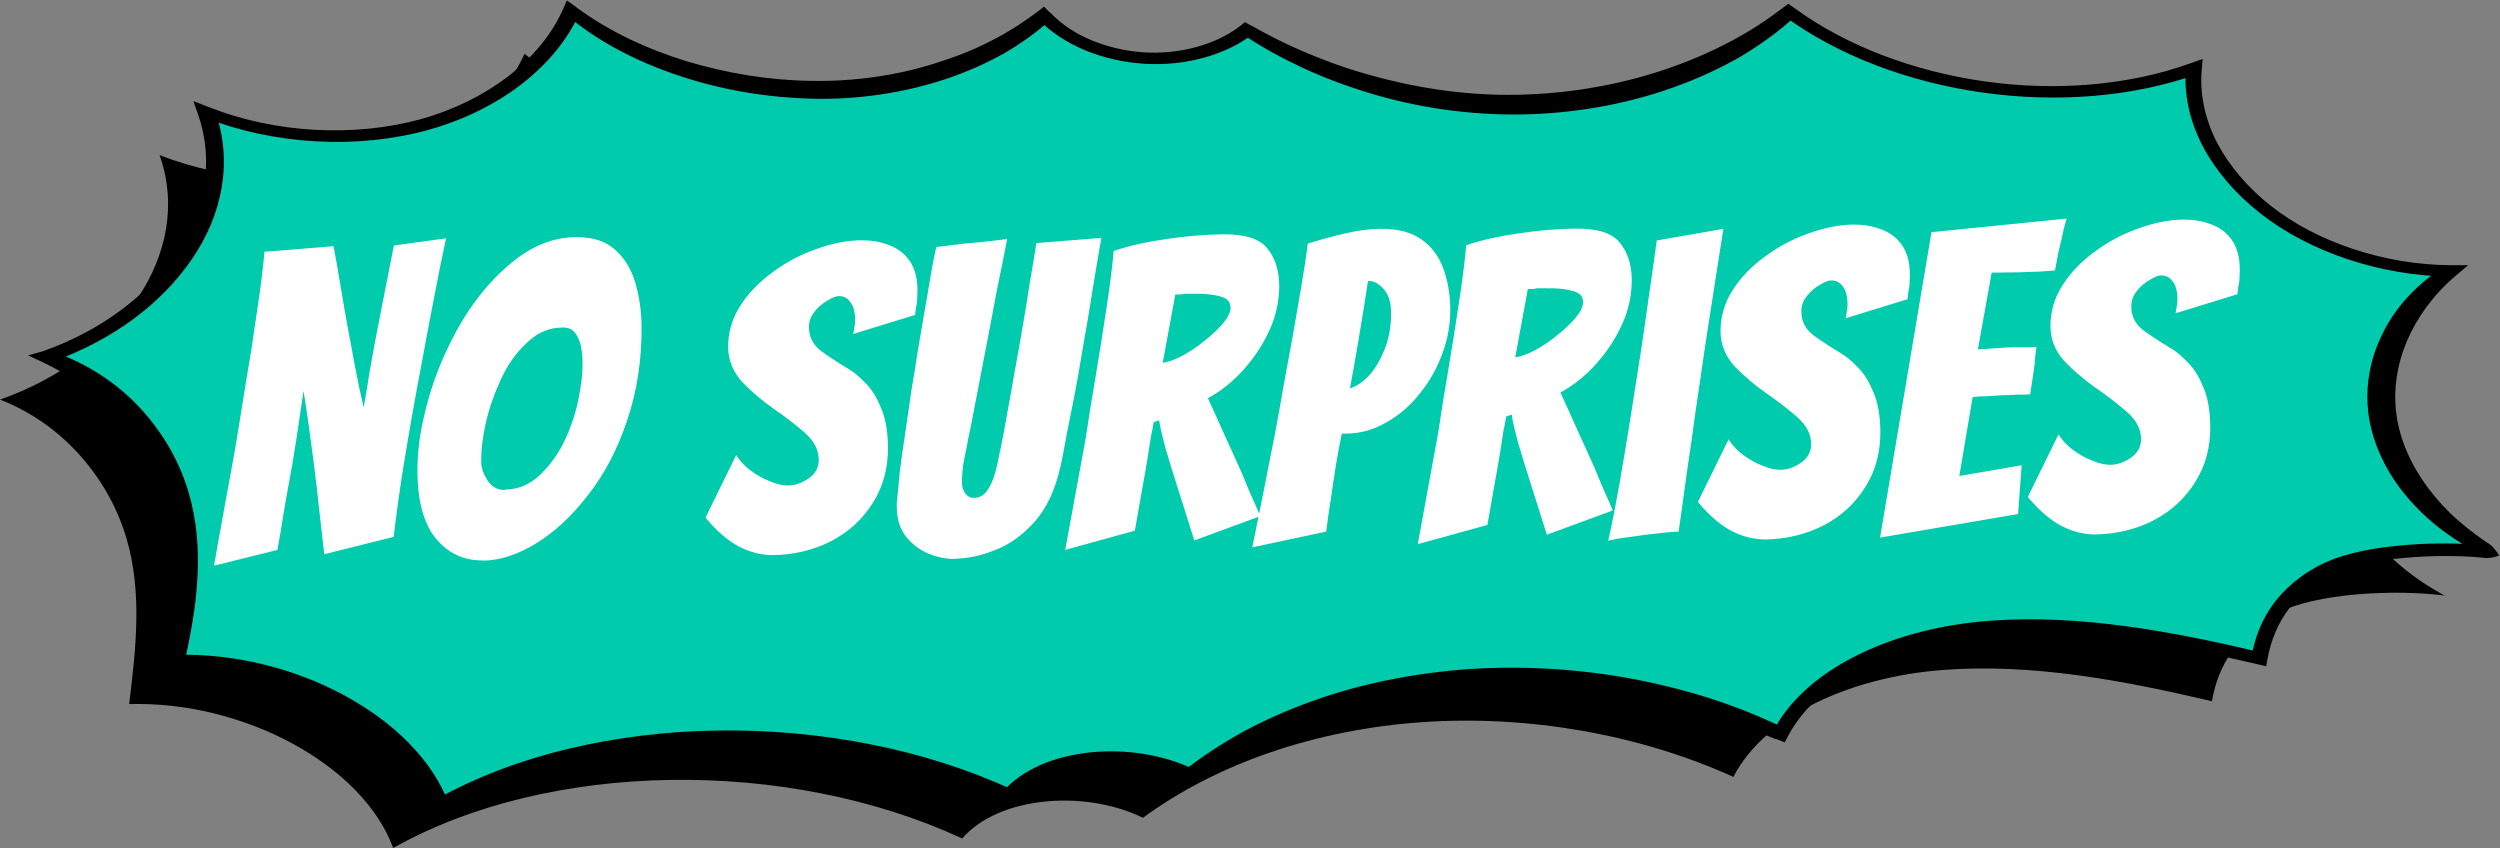
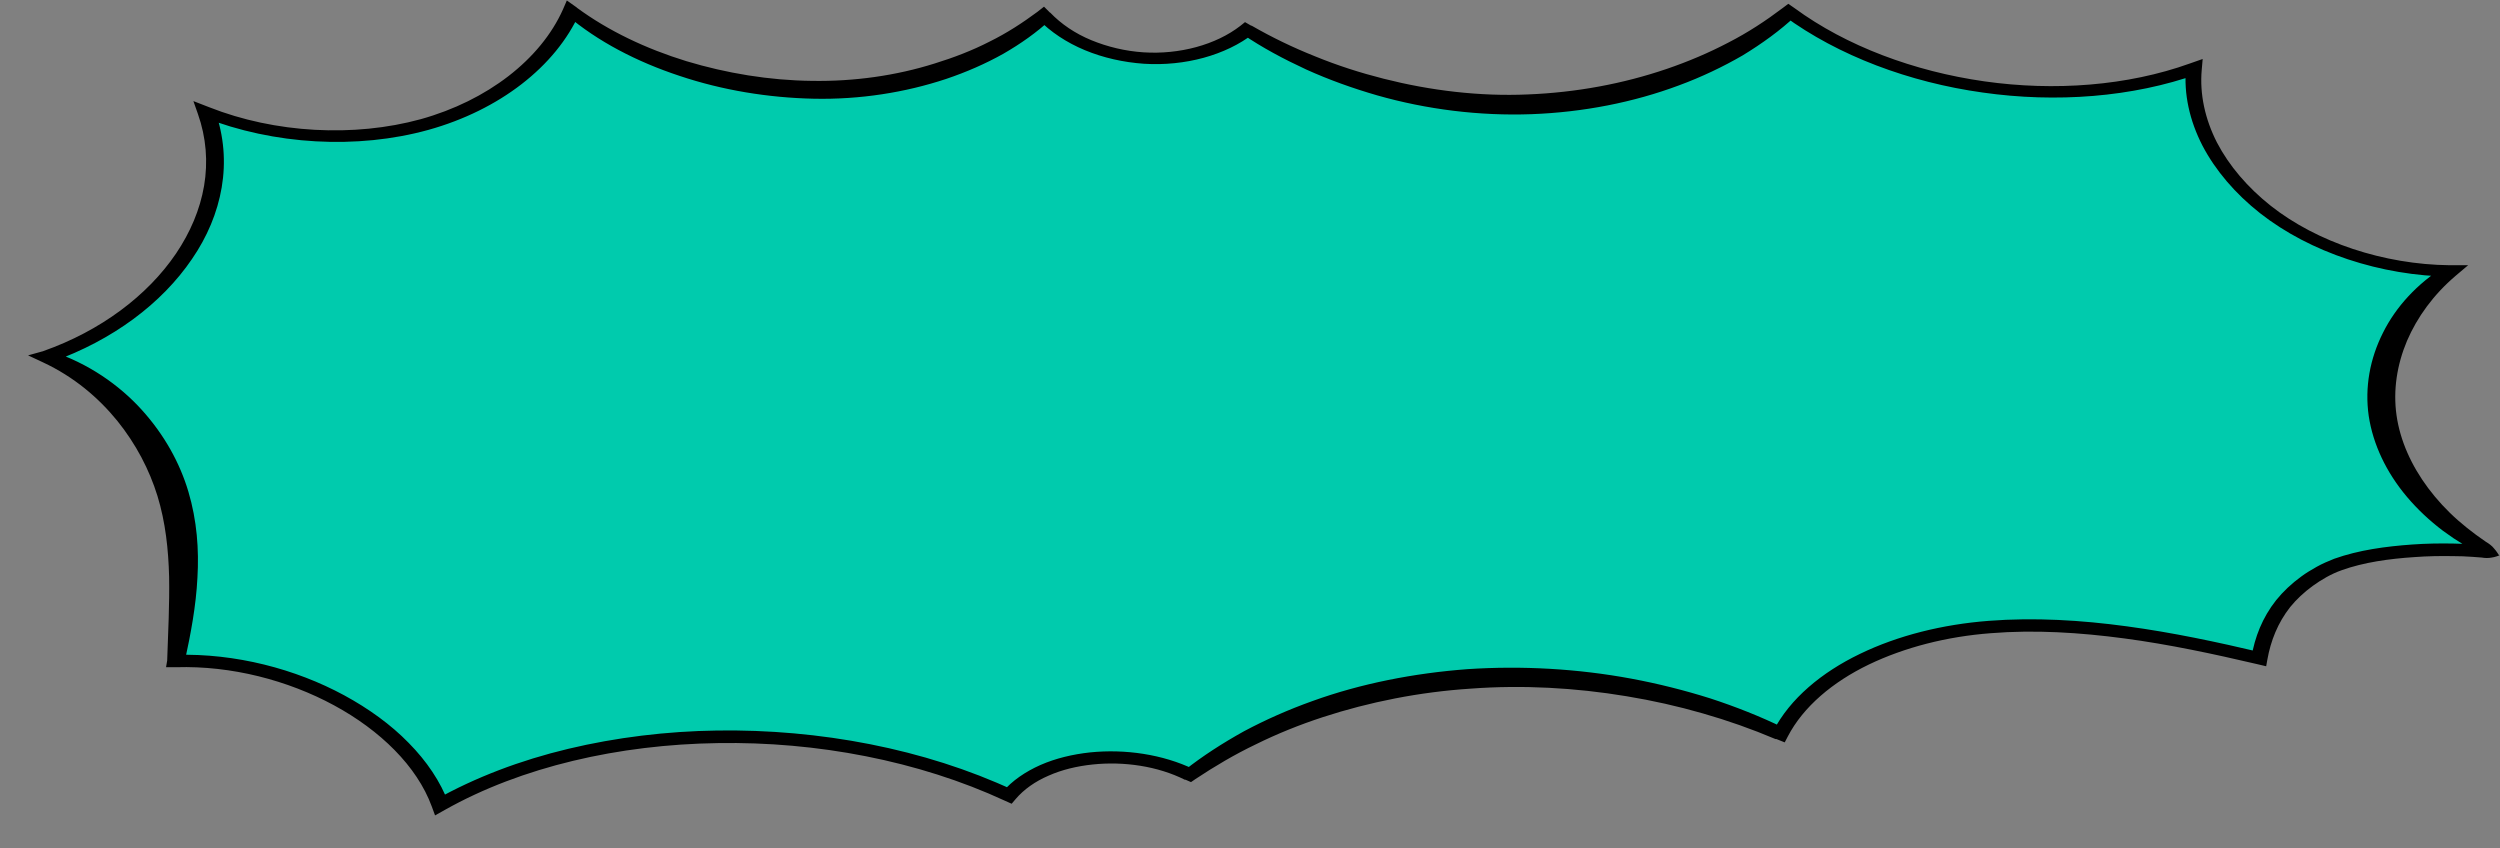
<svg xmlns="http://www.w3.org/2000/svg" id="Layer_1" version="1.1" viewBox="0 0 1051 356.5">
  <rect x="0" y="0" width="1051" height="356.5" fill="#808080" stroke="none" />
  <defs>
    <style>
      .st0 {
        fill: #00cbad;
      }

      .st1 {
        fill: #fff;
      }
    </style>
  </defs>
-   <path d="M1028,250.5c-25.3-13.4-42.6-35-46-57.5-3.4-22.4,7.5-46,28.5-61.2-28.8-.2-58-10-78.2-26.2-20.2-16.2-31.5-37.4-29.6-58.7-54.1,19.3-125,9.1-170.2-23.9-27.1,23-67.1,37.2-109.2,38.8-42.1,1.6-85.3-10.6-118.8-31.3-11,8.6-27.6,13.1-44,11.8-16.4-1.3-31.4-7.6-41.3-17.8-23.7,20.1-59.7,31.7-96.6,31.2-37-.5-76.1-12.4-102.1-33.1-9.7,21.8-32.8,39.7-61.7,47.7-28.9,8-63.2,6.1-91.7-5.1,14.6,41.3-17.1,85.2-67.1,102.8,28.4,11,46.5,35.4,53.2,58.4,6.7,23,3.9,46.5,1.1,69.6,47.9-1.4,98.1,25.4,111,60.5,65.4-36.9,165.7-38.1,239.2-4,15.1-17.6,51.3-20.8,76-8.7,31.2-22.9,72.7-37.1,117.3-40.2,44.6-3.1,91.4,5.1,130.9,23,13.6-26.1,49.7-41.9,87.5-44.9,37.9-3,76.6,4.4,113.7,13.1,2.6-15.2,10.6-28,27-36.8,16.3-8.8,50.4-10.3,71.1-7.6Z" />
  <path class="st0" d="M1047.8,232.4c-25.3-13.4-42.6-35-46-57.5-3.4-22.4,7.5-46,28.5-61.2-28.8-.2-58-10-78.2-26.2-20.2-16.2-31.5-37.4-29.6-58.7-54.1,19.3-125,9.1-170.2-23.9-27.1,23-67.1,37.2-109.2,38.8-42.1,1.6-85.3-10.6-118.8-31.3-11,8.6-27.6,13.1-44,11.8-16.4-1.3-31.4-7.6-41.3-17.8-23.7,20.1-59.7,31.7-96.6,31.2-37-.5-76.1-12.4-102.1-33.1-9.7,21.8-32.8,39.7-61.7,47.7-28.9,8-63.2,6.1-91.7-5.1,14.6,41.3-17.1,85.2-67.1,102.8,28.4,11,46.5,35.4,53.2,58.4,6.7,23,3.9,46.5,1.1,69.6,47.9-1.4,98.1,25.4,111,60.5,65.4-36.9,165.7-38.1,239.2-4,15.1-17.6,51.3-20.8,76-8.7,31.2-22.9,72.7-37.1,117.3-40.2,44.6-3.1,91.4,5.1,130.9,23,13.6-26.1,49.7-41.9,87.5-44.9,37.9-3,76.6,4.4,113.7,13.1,2.6-15.2,10.6-28,27-36.8,16.3-8.8,50.5-10.3,71.1-7.6Z" />
  <path d="M1044.6,231.4c-1,0-2,0-2.6.3-.6.2-.8.4-1.1.2l-4.8-2.7-4.6-2.9-4.4-3.1c-5.7-4.3-10.8-9.1-15.2-14.3-8.7-10.3-14.3-22.1-16.1-34.1-1.7-12,.5-24,6-34.9,5.4-10.9,14.4-20.7,26.1-28h0s2.6,4.4,2.6,4.4c-29.6-.3-59.4-10.2-80.4-26.7-10.4-8.2-18.7-17.9-24.2-28.4-5.4-10.5-7.9-21.7-6.9-32.7l5,2.6c-27.5,9.8-59.7,12.2-90.5,7.8-30.8-4.3-60.6-15.4-83.5-32.2h0c0,0,4.9,0,4.9,0-6.5,6.1-14.1,11.6-22.3,16.6-8.3,4.8-17.3,9.1-26.8,12.6-19,7.1-40.2,11.3-62,12.1-21.9.8-44.1-2-64.8-7.9-10.4-3-20.4-6.6-29.9-10.9-9.5-4.4-18.5-9.2-26.7-14.8h-.1c0,0,4.6-.2,4.6-.2-11.6,9-28.7,13.7-46,12.6-8.6-.6-17.1-2.5-24.8-5.7-7.7-3.2-14.5-7.7-19.7-13.1h-.1c0-.1,5.4.2,5.4.2-5.8,5.4-12.6,10.2-19.9,14.4-7.5,4.2-15.5,7.7-24.1,10.6-17.2,5.7-36.2,8.7-55.5,8.3-19.3-.4-38.6-3.6-56.5-9.6-17.9-5.9-34.5-14.5-47.5-25.6l-.2-.2,5.7-.7c-10.1,22.6-33.8,40.9-63.6,49.2-29.9,8.3-65,6.3-94.5-5.3l4.8-2.7c3.8,10.6,4.6,21.6,2.8,32.2-1.8,10.6-6.1,20.8-12.5,30.1-12.7,18.7-33.3,34.1-58.8,43.2-.1,0-.2,0-.3.1l-.2-4.6c15.6,5,28.8,14.3,38.2,24.7,9.5,10.5,16,22.3,19.6,34.4,3.6,12.1,4.5,24.3,3.8,36.2-.6,11.9-2.8,23.5-5.3,35,0,0,0,.2,0,.3l-3.7-2.9c25-.7,50.2,5.9,70.7,17,10.3,5.6,19.6,12.3,27.1,20,7.6,7.7,13.4,16.3,16.8,25.4l-5.5-1.5c16.7-9.4,35.7-16.6,55.8-21.4,20.1-4.8,41.3-7.4,62.7-7.7,42.8-.6,86.9,7.6,124.5,25.1l-4.6.7c4-4.7,9.6-8.5,15.9-11.3,6.4-2.8,13.5-4.5,20.9-5.3,14.7-1.5,30.5.8,43.6,7.1l.3.2-4.2.2c7.6-6,16-11.4,25-16.4,9-4.8,18.7-9.1,28.8-12.7,20.2-7.3,42.5-11.7,65.2-13.4,22.8-1.5,46.2-.2,68.8,4,11.3,2.1,22.4,4.9,33.2,8.3,10.7,3.5,21.1,7.6,30.9,12.4l.4.2-4.8,1.1c7-13.6,20.4-24.7,36.4-32.4,16.1-7.8,34.8-12.4,54.1-13.9,19.3-1.5,39-.3,58.1,2.3,19.2,2.6,38,6.6,56.6,11l-4.2,2c1.4-8.4,4.6-16.7,10.4-24,2.9-3.6,6.5-7,10.5-9.9,2-1.5,4.2-2.8,6.5-4.1,2.3-1.3,4.9-2.4,7.4-3.4,10.4-3.7,21.7-5.2,32.9-6,5.6-.4,11.3-.5,17-.4,2.8,0,5.7.2,8.6.4l4.3.4c.4,0,0,.1,0,.5,0,.4.1,1,.7,1.5ZM1051,233.4c-.9.3-2,.8-3.5,1-1.4.3-3.1.2-4.1,0l-4-.3c-2.7-.2-5.4-.3-8.1-.3-5.4-.1-10.8,0-16.2.4-10.7.7-21.4,2.2-30.6,5.5-2.3.8-4.4,1.8-6.4,2.9-2,1.1-4,2.4-5.8,3.7-3.7,2.7-6.9,5.7-9.5,8.9-5.2,6.6-8.2,14.2-9.6,22.1l-.5,2.8-3.8-.9c-18.4-4.3-37-8.3-55.8-10.8-18.7-2.5-37.7-3.7-56.2-2.2-18.4,1.4-36.1,5.9-51.3,13.2-15.1,7.3-27.5,17.7-34,30.2l-1.3,2.5-3.5-1.4h-.4c-9.9-4.2-20.1-7.8-30.6-10.8-10.4-3-21.1-5.4-32-7.2-21.6-3.6-43.8-4.8-65.4-3.2-21.6,1.4-42.7,5.6-62.3,12-9.8,3.2-19.2,7-28.1,11.4-9,4.3-17.4,9.3-25.4,14.6l-1.9,1.3-2.3-1h-.3c-11.4-5.7-25.6-7.8-38.8-6.4-6.6.7-12.9,2.2-18.5,4.7-5.6,2.4-10.4,5.8-13.8,9.8l-1.7,2-2.9-1.3c-36.3-16.8-79.1-24.9-120.6-24.2-41.5.6-82.5,9.9-114.8,28.1l-4.1,2.3-1.4-3.8c-6.2-16.9-21.7-32-41.1-42.5-19.4-10.5-43.1-16.7-66.3-16h-4.3c0,.1.5-2.9.5-2.9,0,0,0-.2,0-.3.4-11.7,1-23.3.8-34.8-.3-11.5-1.5-22.9-4.9-34-3.4-11-9-21.8-16.9-31.6-7.9-9.7-18.2-18.5-31.3-24.6l-6.2-2.9,6.1-1.7c.1,0,.2,0,.3-.1,24.1-8.5,43.8-23.3,55.8-41,6-8.9,10.1-18.5,11.8-28.5,1.7-10,.9-20.3-2.6-30.2l-1.9-5.4,6.7,2.6c27.6,10.9,60.9,12.7,88.9,5,28-7.8,50.4-25.1,59.8-46.2l1.6-3.7,4.1,2.9.2.2c13.2,9.7,29,17.2,45.9,22.4,16.9,5.1,34.9,8.1,52.8,8.3,17.8.3,35.4-2.2,51.6-7.3,8.1-2.5,15.9-5.5,23.1-9.2,7.3-3.6,13.9-7.9,20.1-12.5l2.8-2.2,2.5,2.5h.1c4.6,4.8,10.5,8.8,17.3,11.6,6.8,2.8,14.3,4.6,21.9,5.1,15.2,1,30.5-3.2,40.7-11.1l2-1.6,2.6,1.5h.2c8.5,4.9,17.4,9.2,26.7,12.9,9.3,3.8,18.9,6.9,28.8,9.4,19.7,5,40.4,7.5,60.6,6.6,20.3-.8,40.1-4.5,58.3-10.7,9.1-3.1,17.8-6.8,26-11.1,8.2-4.2,15.8-9.2,22.8-14.5l2.4-1.8,2.6,1.8h0c21.8,16,50.3,26.6,79.8,30.8,29.5,4.2,60.2,1.9,86.4-7.5l5.4-1.9-.4,4.6c-.9,10.2,1.4,20.7,6.4,30.5,5.1,9.8,12.9,18.9,22.6,26.6,19.5,15.4,47.6,24.7,75.2,25h7.8c0,0-5.2,4.4-5.2,4.4h0c-9.4,8-16.2,17.4-20.5,27.4-4.2,10-5.9,20.7-4.4,31.3,1.5,10.6,6.2,21.1,13.3,30.6,3.6,4.8,7.8,9.4,12.6,13.6l3.7,3.1,3.9,3,4.1,2.9c1.2.7,2.6,1.7,3.5,2.9,1,1.1,1.6,2.2,2.1,2.9Z" />
-   <path class="st1" d="M90,237.6c1.5-8.5,3-16.9,4.5-25.1,1.6-8.3,3-16.5,4.5-24.6,1.5-9.4,3.1-18.9,4.6-28.5,1.7-9.6,3.1-19,4.4-28.2,1.4-9.1,2.5-17.6,3.2-25.4,1.9-.1,3.8-.3,5.6-.4,1.8-.1,3.5-.3,5.2-.4,1.6-.1,3.1-.3,4.7-.4,1.7-.1,3.3-.3,4.9-.4l8.6-.7c.9,4.5,1.7,9,2.4,13.5.8,4.4,1.5,8.7,2.2,12.9.5,2.9,1.1,6.2,1.8,10.1.8,3.8,1.5,7.8,2.2,11.8.8,3.9,1.5,7.7,2.2,11.1.8,3.5,1.4,6.3,1.9,8.4,1.1-6.4,2-11.6,2.6-15.7.8-4.2,1.5-8.2,2.2-12.1.8-4,1.7-8.6,2.7-13.9l5.2-26.4,21.9-3c-1.9,9-3.7,17.8-5.3,26.4-1.7,8.5-3.2,16.9-4.7,24.9-2.8,14.6-5.2,28.2-7.3,41-2.1,12.6-3.6,23.7-4.7,33.2l-29.2,7.3-3.1-27.7c-.3-2.8-.7-6.1-1.2-9.9-.5-4-1.1-8-1.6-12-.5-4.2-1.1-8-1.6-11.3-.5-3.5-.9-6-1.2-7.7-1.1,7.1-2.1,14-3.1,20.8-1,6.6-2.1,13.1-3.3,19.3-.8,4.2-1.5,8.6-2.3,13.2-.7,4.5-1.4,9-2.3,13.5l-26.2,6.5ZM203.1,235.6c-7.9.1-14.4-2.8-19.6-8.9-5.1-6-7.8-15.2-8-27.6-.1-6.8.6-14.1,2.2-21.6,1.6-7.6,3.8-15.1,6.7-22.4,2.9-7.4,6.3-14.2,10.1-20.5,6.2-10.2,13.4-18.5,21.6-25,8.2-6.5,16.8-9.8,25.9-9.9,7.2-.1,12.7,1.7,16.6,5.3,4,3.5,6.8,8.2,8.5,13.9,1.6,5.6,2.5,11.5,2.6,17.6.2,14.3-1.8,27.6-6,40.1-4.1,12.3-9.6,22.8-16.4,31.4-6.8,8.9-14.2,15.7-22,20.5-7.7,4.7-15.1,7.1-22.2,7.2ZM212.3,205.8c5.4,0,10.1-2,14.1-5.6,4.1-3.7,7.6-8.3,10.4-13.8,2.8-5.7,4.9-11.6,6.2-17.7,1.3-6.1,2-11.7,1.9-16.6,0-1.9-.2-4-.6-6.1-.4-2.3-1.2-4.2-2.4-5.9-1.2-1.7-3.1-2.5-5.6-2.4-5.5,0-10.5,2.2-14.8,6.4-4.4,4-8,9.1-10.9,15.3-2.9,6.3-5,12.4-6.4,18.5-1.3,6-2,11.5-1.9,16.4,0,2.5,1,5.1,2.8,7.9,1.8,2.6,4.3,3.9,7.3,3.8ZM325.2,233.4c-4.8,0-9.6-1.1-14.5-3.6-4.8-2.6-9.5-6.6-14.1-12.2l12.9-26.3c1.4,2.3,3.3,4.4,5.9,6.4,2.7,2,5.5,3.6,8.4,4.7,2.9,1.2,5.4,1.7,7.4,1.7,3.1,0,6-1.1,8.8-3,2.9-2,4.2-4.6,4.2-7.8,0-4.2-2-8-5.9-11.4-3.9-3.4-8.3-6.8-13.1-10.1-4.7-3.3-9.1-7-13.1-11.1-3.9-4.3-5.9-9.1-6-14.7,0-6.2,1.6-12,5.1-17.4,3.5-5.5,8.1-10.2,13.8-14.3,5.7-4.2,11.8-7.4,18.2-9.6,6.6-2.4,12.8-3.6,18.7-3.7,4.2,0,8.1.6,11.7,2,3.6,1.3,6.5,3.4,8.7,6.5,2.2,3.1,3.4,7.3,3.4,12.5,0,.8,0,1.7-.1,2.5,0,.8,0,1.7-.1,2.5-.1.8-.3,1.7-.5,2.7-.1.8-.2,1.7-.3,2.7l-26,8c.2-1,.4-1.9.5-2.9.2-1,.3-1.9.3-2.9,0-3.6-.8-6.2-2.1-7.7-1.2-1.7-2.9-2.5-4.9-2.4-1.1,0-2.6.6-4.7,1.9-2,1.1-3.9,2.7-5.5,4.8-1.5,1.9-2.3,4.1-2.2,6.5,0,4,1.7,7.2,5,9.8,3.4,2.5,7.3,5,11.6,7.6,2.1,1.2,4.4,3.1,6.9,5.7,2.6,2.5,4.8,5.9,6.6,10.3,2,4.3,3,9.9,3.1,16.7.1,8.9-2,16.7-6.3,23.5-4.2,6.8-10,12.2-17.4,16.1-7.4,3.8-15.6,5.8-24.6,6ZM401.5,235c-3.6,0-7.3-.7-11-2.2-3.7-1.5-6.9-3.9-9.5-7.1-2.6-3.2-3.9-7.3-4-12.4v-1.4c0-.6,0-1.1.1-1.4.3-3.1.7-7.2,1.2-12.3.6-5.1,1.4-10.5,2.3-16.4.9-6,1.7-12,2.6-17.9,1-5.9,1.9-11.3,2.6-16.1,1.6-9.6,3-17.4,4-23.3s1.8-10.4,2.3-13.5c.7-3.2,1.2-5.7,1.5-7.2,1.3-.1,2.7-.3,4.1-.4,1.6-.3,3.2-.5,4.9-.6,1.7-.3,3.3-.5,4.9-.6,1.7-.1,3.3-.3,4.9-.4l11-1.3c-1.4,7.3-2.8,14.3-4.2,20.9-1.2,6.5-2.4,12.7-3.5,18.6l-7.7,39.9c-.7,3-1.2,5.5-1.5,7.6-.4,1.9-1,4.4-1.5,7.4-.4,2.9-.6,5.5-.6,7.9,0,1.9.5,3.5,1.5,4.8,1,1.2,2.2,1.8,3.6,1.7,2,0,3.7-.8,5-2.4,1.3-1.6,2.3-3.5,3.1-5.8.8-2.3,1.4-4.6,1.9-6.9.4-2.4.8-4.3,1.2-5.8,1.1-5.5,2.1-10.9,3-16.1,1-5.3,2-10.9,3-16.8,1.1-5.9,2.3-12.7,3.6-20.4.9-5.3,1.8-10.6,2.6-16.1,1-5.5,1.9-11.1,2.8-16.8l27.3-2.2s-.5,2.9-1.5,8.7c-1,5.8-2.4,14.5-4.3,26.2-.8,4.5-1.7,9.4-2.6,15-.9,5.5-1.9,11.1-3,16.8-1.1,5.7-2.2,11-3.2,16.1-.9,5.1-1.7,9.4-2.5,13-2.2,9.9-5.8,17.7-10.8,23.4-5,5.6-10.5,9.6-16.6,12-6,2.4-11.7,3.6-17.2,3.7ZM447.8,231.3l8.6-46.9c1.3-8.7,2.7-17.6,4.3-26.7,1.5-9.1,3-18.2,4.3-27.1,1.4-8.9,2.5-17.3,3.2-25.1,6.8-2.3,14.2-3.9,22.1-5,7.9-1.2,15.8-1.9,23.6-2,9.1-.1,15.3,1.7,18.6,5.6,3.4,3.9,5.2,9.2,5.3,15.9,0,6.1-1.2,12.3-4,18.6-2.8,6.2-6.5,11.8-11.1,16.9-4.5,5-9.5,9-14.9,11.9,2.2,4.8,4.6,10,7.1,15.7,2.6,5.6,5,11,7.3,16.1,1.2,3,2.5,6,3.7,8.9,1.4,3,2.7,6,3.9,8.9l-27.7,10.2-6.8-21.5c-1.9-6-3.7-11.7-5.3-17.2-1.5-5.6-2.4-9.6-2.7-11.8l-2.3.8c-.3,1.9-.7,4-1.2,6.3-.3,2.2-.7,4.6-1.1,7.2s-.9,5.2-1.3,7.8c-.4,2.4-.9,4.8-1.3,7.2l-3,17.1-29,8ZM488.9,152.5c2.2-.3,4.8-1.2,7.9-2.8,3.2-1.7,6.4-3.8,9.4-6.3,3.2-2.5,5.9-5,8-7.5,2.1-2.6,3.2-4.8,3.1-6.7,0-2.4-1.5-3.9-4.4-4.6-2.8-.8-6.4-1.2-11-1.1h-4c-.7.2-1.4.3-2,.3-.6,0-1.2,0-1.8,0l-5.3,28.7ZM526.5,230c3.3-16.3,6.5-32.1,9.5-47.7,1.2-6.3,2.4-12.9,3.6-20,1.3-7.2,2.7-14.5,4-21.8,1.3-7.3,2.5-14.3,3.6-20.8,1.1-6.6,2-12.4,2.6-17.3,4.8-1.5,9.9-2.9,15.4-4.2,5.6-1.3,10.6-2,15.1-2,7.2-.1,12.9,1.4,17.2,4.4,4.2,2.9,7.3,7,9.2,12.1,1.9,5.1,2.9,10.8,3,16.9.1,6.7-1.1,13.2-3.5,19.5-2.3,6.2-5.5,11.7-9.6,16.7-4,5-8.7,9-14,11.9-5.2,3-10.7,4.5-16.5,4.6h-2c-.9,4.1-1.7,8.6-2.5,13.4-.8,4.8-1.4,9.3-2,13.4-.4,2.4-.8,4.8-1.1,7.2-.3,2.4-.6,4.8-1,7.2l-31,6.6ZM567.4,163.3c2.7-.8,5.5-2.6,8.2-5.5,2.7-3,4.9-6.9,6.7-11.4,1.7-4.6,2.6-9.6,2.5-15,0-4.4-1.1-7.8-3.2-10-2-2.2-4.1-3.4-6.5-3.3-1.2,7.9-2.4,15.5-3.6,22.6-1.2,7.1-2.5,14.7-4,22.7ZM596,228.9l8.6-46.9c1.3-8.7,2.7-17.6,4.3-26.7,1.5-9.1,3-18.2,4.3-27.1,1.4-8.9,2.5-17.3,3.2-25.1,6.8-2.3,14.2-3.9,22.1-5,7.9-1.2,15.8-1.9,23.6-2,9.1-.1,15.3,1.7,18.6,5.6,3.4,3.9,5.2,9.2,5.3,15.9,0,6.1-1.2,12.3-4,18.6-2.8,6.2-6.5,11.8-11.1,16.9-4.5,5-9.5,9-14.9,11.9,2.2,4.8,4.6,10,7.1,15.7,2.6,5.6,5,11,7.3,16.1,1.2,3,2.5,6,3.7,8.9,1.4,3,2.7,6,3.9,8.9l-27.7,10.2-6.8-21.5c-1.9-6-3.7-11.7-5.3-17.2-1.5-5.6-2.4-9.6-2.7-11.8l-2.3.8c-.3,1.9-.7,4-1.2,6.3-.3,2.2-.7,4.6-1.1,7.2-.4,2.6-.9,5.2-1.3,7.8-.4,2.4-.9,4.8-1.3,7.2l-3,17.1-29,8ZM637.1,150.2c2.2-.3,4.8-1.2,7.9-2.8,3.2-1.7,6.4-3.8,9.4-6.3,3.2-2.5,5.9-5,8-7.5,2.1-2.6,3.2-4.8,3.1-6.7,0-2.4-1.5-3.9-4.4-4.6-2.8-.8-6.4-1.2-11-1.1h-4c-.7.2-1.4.3-2,.3-.6,0-1.2,0-1.8,0l-5.3,28.7ZM676.1,227.3c1.6-7,3.1-14.9,4.7-23.7,1.5-8.9,3.1-18.1,4.6-27.6,1.5-9.5,2.9-18.6,4.3-27.4,1.2-7.7,2.3-15.5,3.4-23.5,1.2-7.9,2.3-15.9,3.4-24l28-4.9-7.4,47.5c-1.6,11.2-3.1,21.2-4.4,30.1-1.2,8.9-2.4,17.3-3.6,25.3-1.1,7.9-2.2,16.1-3.4,24.4-2.3,0-5,.3-8.3.7-3.2.3-6.5.7-9.7,1.2-3.2.4-6,.8-8.3,1.2-2.2.4-3.3.7-3.4.8ZM742.4,226.8c-4.8,0-9.6-1.1-14.5-3.6-4.8-2.6-9.5-6.6-14.1-12.2l12.9-26.3c1.4,2.3,3.3,4.4,5.9,6.4,2.7,2,5.5,3.6,8.4,4.7,2.9,1.2,5.4,1.7,7.4,1.7,3.1,0,6-1.1,8.8-3,2.8-2,4.2-4.6,4.2-7.8,0-4.2-2-8-5.9-11.4-3.9-3.4-8.3-6.8-13.1-10.1-4.7-3.3-9.1-7-13.1-11.1-3.9-4.3-5.9-9.1-6-14.7,0-6.2,1.6-12,5.1-17.4,3.5-5.5,8.1-10.2,13.8-14.3,5.7-4.2,11.8-7.4,18.2-9.6,6.6-2.4,12.8-3.6,18.7-3.7,4.2,0,8.1.6,11.7,2,3.6,1.3,6.5,3.4,8.7,6.5,2.2,3.1,3.4,7.3,3.4,12.5,0,.8,0,1.7-.1,2.5,0,.8,0,1.7-.1,2.5s-.3,1.7-.5,2.7c-.1.8-.2,1.7-.3,2.7l-26,8c.2-1,.4-1.9.5-2.9.2-1,.3-1.9.3-2.9,0-3.6-.8-6.2-2.1-7.7-1.2-1.7-2.9-2.5-4.9-2.4-1.1,0-2.6.6-4.7,1.9-2,1.1-3.9,2.7-5.5,4.8-1.5,1.9-2.3,4.1-2.2,6.5,0,4,1.7,7.2,5,9.8,3.4,2.5,7.3,5,11.6,7.6,2.1,1.2,4.4,3.1,6.9,5.7,2.6,2.5,4.8,5.9,6.6,10.3,2,4.3,3,9.9,3.1,16.7.1,8.9-2,16.7-6.3,23.5-4.2,6.8-10,12.2-17.4,16.1-7.4,3.8-15.6,5.8-24.6,6ZM790.4,225.9l21.6-128.3,56.8-5.7c-.8,2.7-1.5,5.4-2,8.1-.6,2.3-1.1,4.7-1.7,7.2-.4,2.4-.8,4.6-1.2,6.5-1.6.1-3.8.3-6.7.5-2.9,0-5.8.2-8.8.3-3,0-5.6,0-7.7.1-2.2,0-3.3,0-3.4,0l-5.8,32.3,10.4-.7c1.3-.1,2.6-.2,4-.2,1.4,0,2.8,0,4.1,0,1.3,0,2.5,0,3.6,0,1.1,0,1.9,0,2.5-.2-.2,1.7-.4,3.4-.6,5.1,0,1.6-.3,3.2-.5,4.9l-1.5,9.9c-.6.1-1.4.2-2.3.2-1,0-2.1,0-3.4,0-1.3.1-2.7.2-4.1.2-1.4,0-2.8.1-4.1.2-1.6.1-3.2.2-4.9.3-1.7,0-3.5.1-5.4.3l-5.6,33.2,26.2-4.5-1.5,20.5-58,9.9ZM881.1,224.7c-4.8,0-9.6-1.1-14.5-3.6-4.8-2.6-9.5-6.6-14.1-12.2l12.9-26.3c1.4,2.3,3.3,4.4,5.9,6.4,2.7,2,5.5,3.6,8.4,4.7,2.9,1.2,5.4,1.7,7.4,1.7,3.1,0,6-1.1,8.8-3,2.8-2,4.2-4.6,4.2-7.8,0-4.2-2-8-5.9-11.4-3.9-3.4-8.3-6.8-13.1-10.1-4.7-3.3-9.1-7-13.1-11.1-3.9-4.3-5.9-9.1-6-14.7,0-6.2,1.6-12,5.1-17.4,3.5-5.5,8.1-10.2,13.8-14.3,5.7-4.2,11.8-7.4,18.2-9.6,6.6-2.4,12.8-3.6,18.7-3.7,4.2,0,8.1.6,11.7,2,3.6,1.3,6.5,3.4,8.7,6.5s3.4,7.3,3.4,12.5c0,.8,0,1.7-.1,2.5,0,.8,0,1.7-.1,2.5s-.3,1.7-.5,2.7c-.1.8-.2,1.7-.3,2.7l-26,8c.2-1,.4-1.9.5-2.9.2-1,.3-1.9.3-2.9,0-3.6-.8-6.2-2.1-7.7-1.2-1.7-2.9-2.5-4.9-2.4-1.1,0-2.6.6-4.7,1.9-2,1.1-3.9,2.7-5.5,4.8-1.5,1.9-2.3,4.1-2.2,6.5,0,4,1.7,7.2,5,9.8,3.4,2.5,7.3,5,11.6,7.6,2.1,1.2,4.4,3.1,6.9,5.7,2.6,2.5,4.8,5.9,6.6,10.3,2,4.3,3,9.9,3.1,16.7.1,8.9-2,16.7-6.3,23.5-4.2,6.8-10,12.2-17.4,16.1-7.4,3.8-15.6,5.8-24.6,6Z" />
</svg>